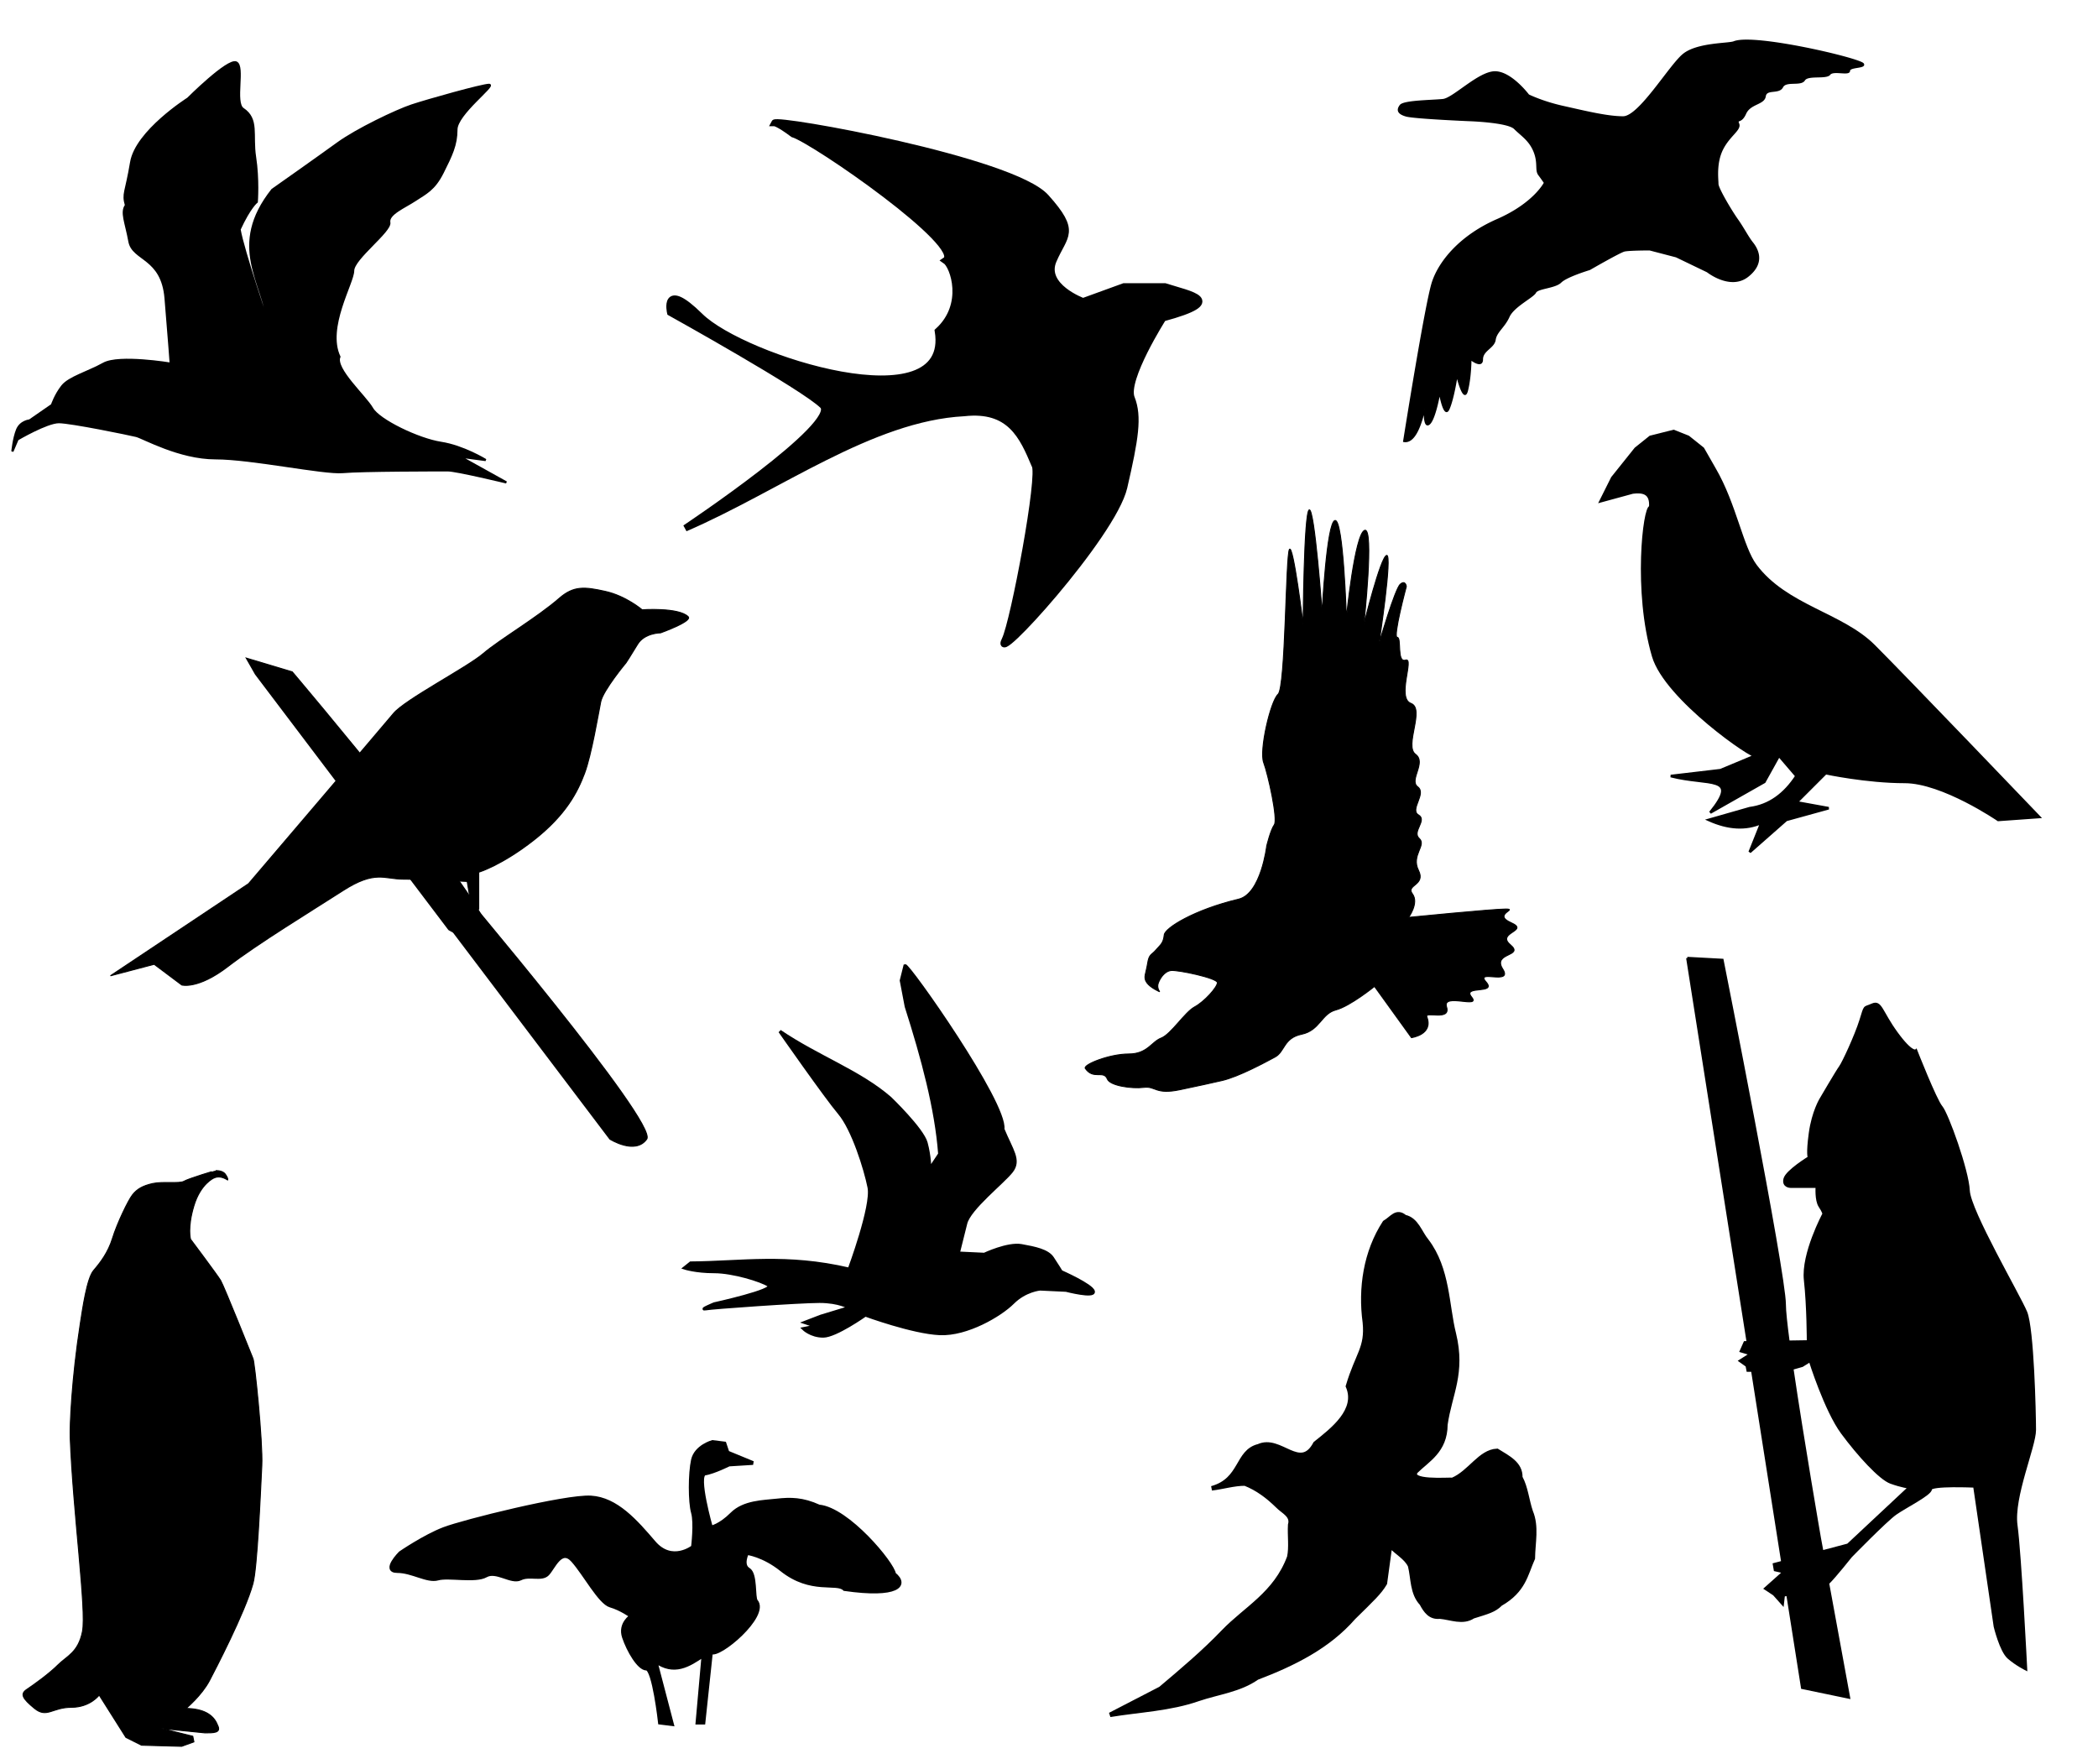
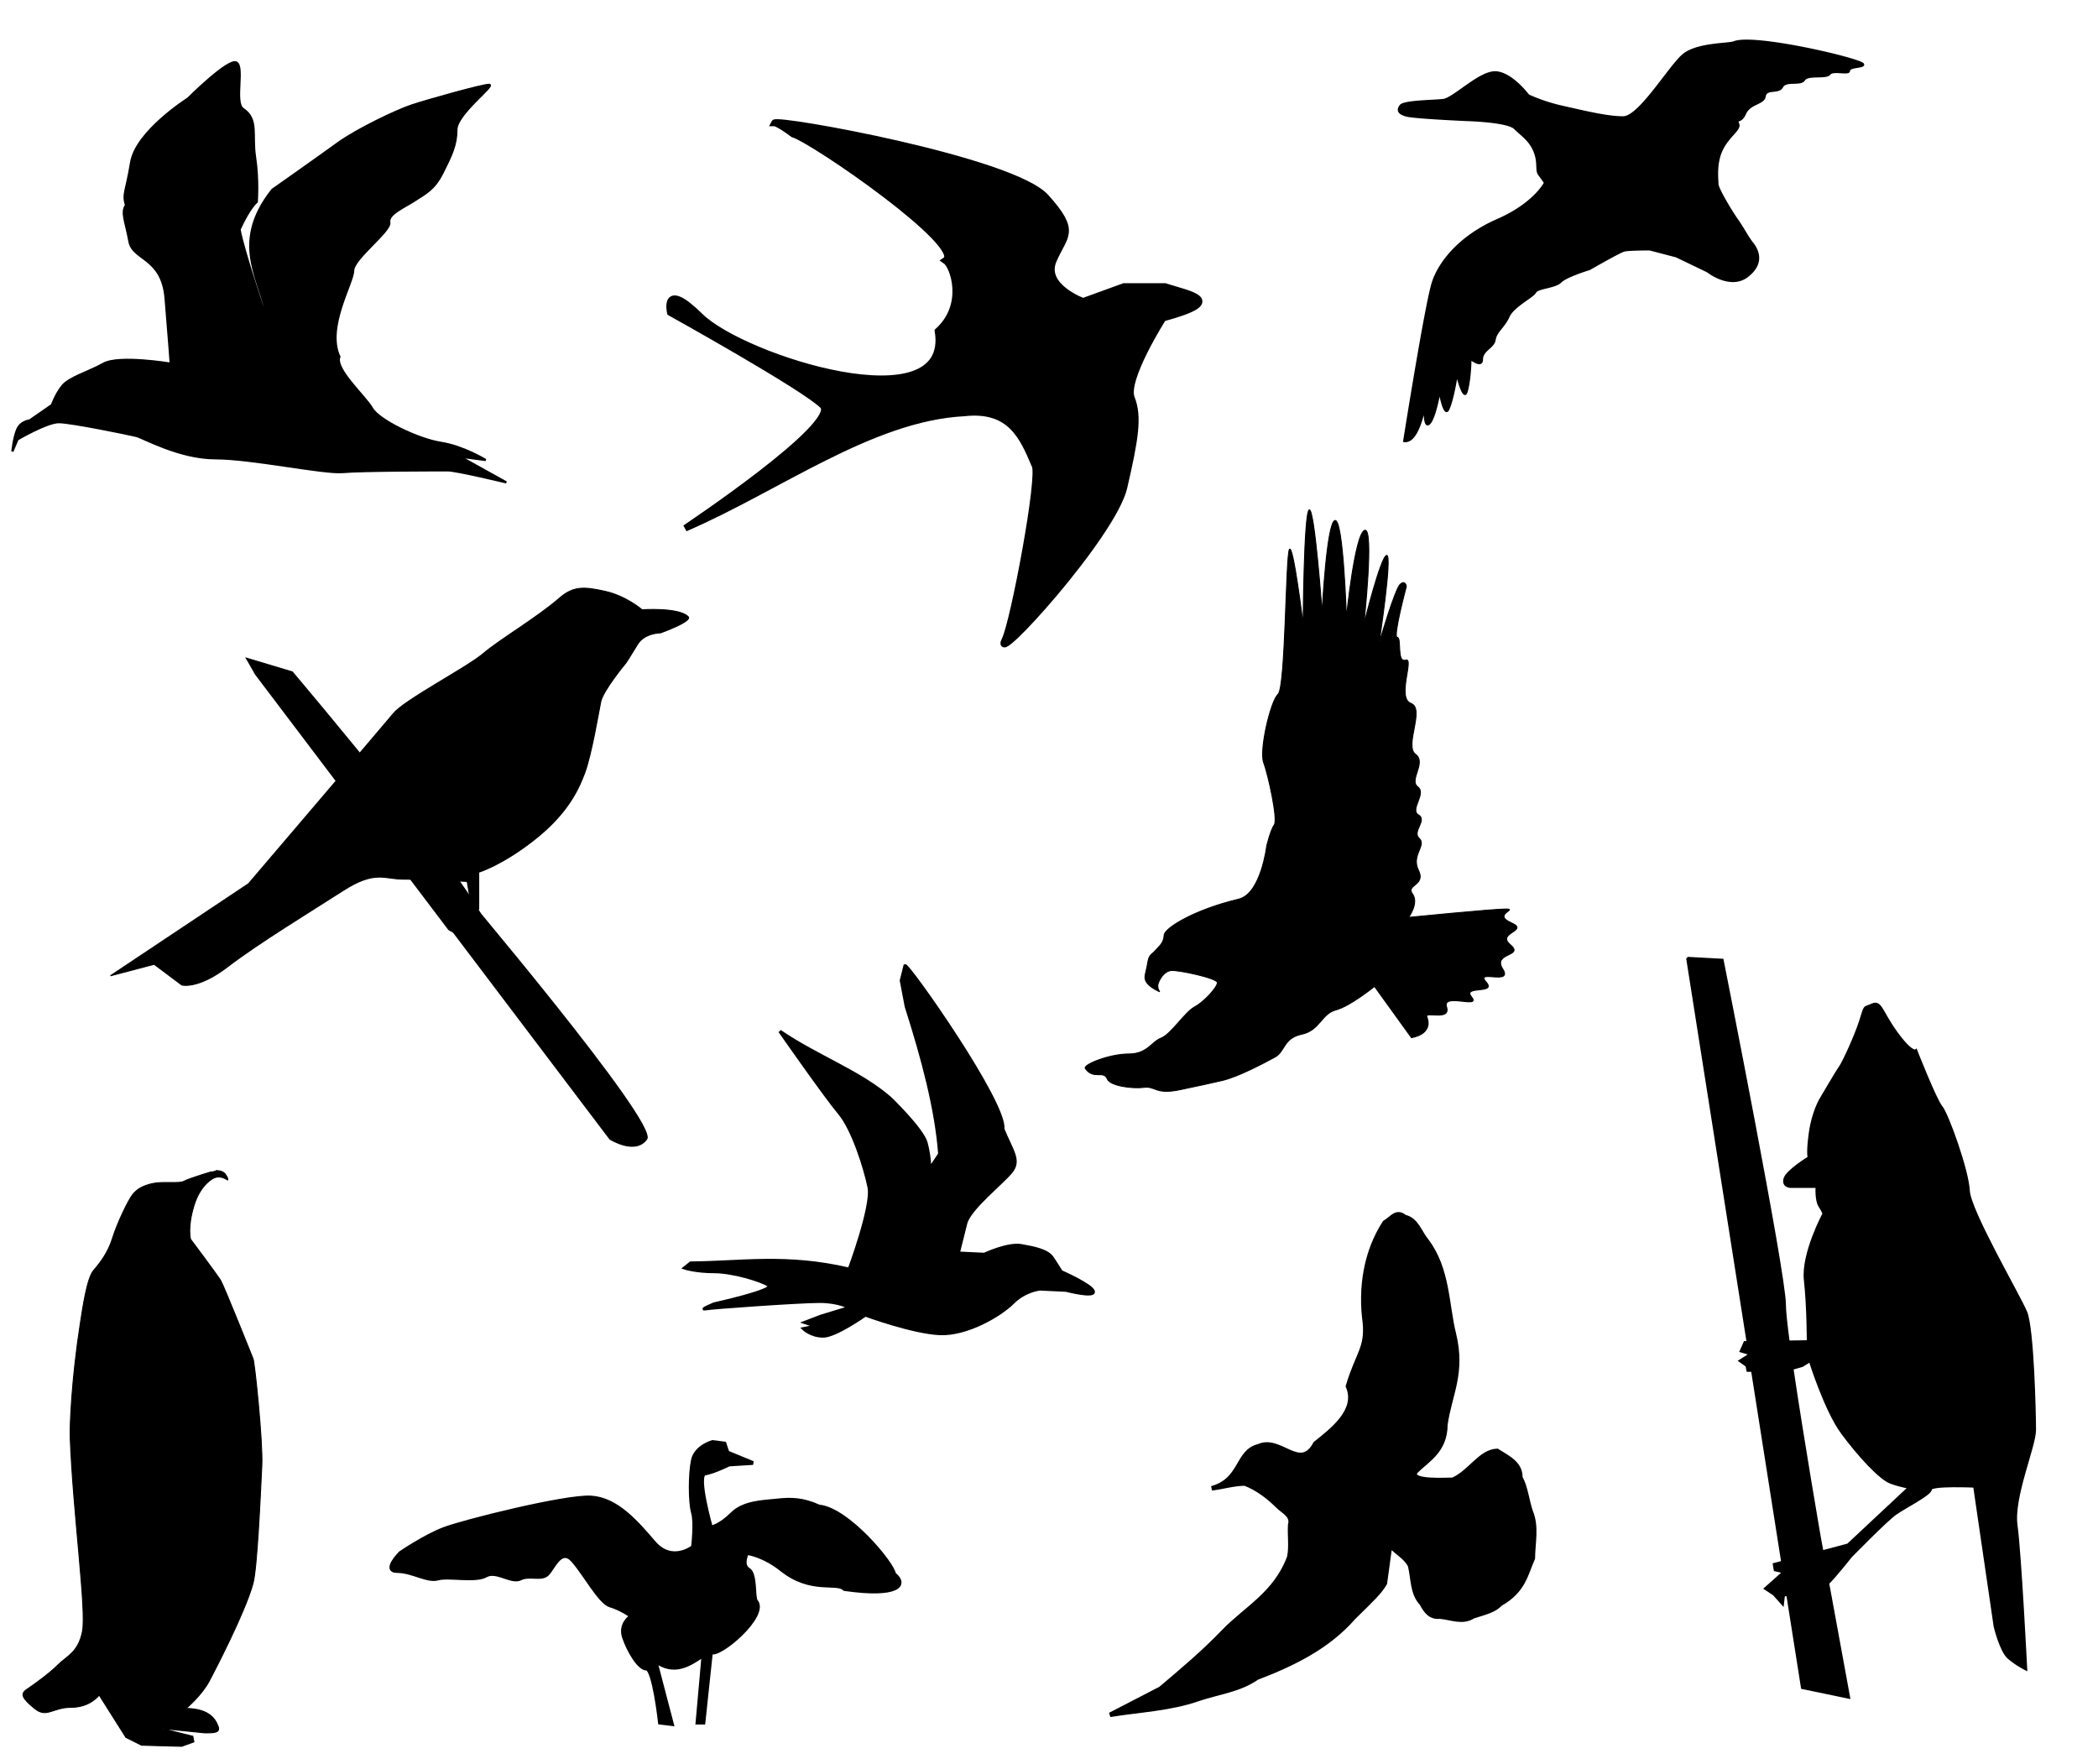
<svg xmlns="http://www.w3.org/2000/svg" viewBox="0 0 940.28 790.47">
  <g stroke="#000">
    <path d="M567.709 379.18s-2.522 21.411-12.584 23.808c-19.99 4.762-33.006 12.924-33.332 15.986-.41 3.856-1.7 4.422-3.741 6.802-2.041 2.381-3.062 1.701-3.742 6.123s-2.04 6.122-.34 8.503c1.7 2.38 5.782 4.08 5.782 4.08s-1.36-1.7-.68-3.74c.68-2.041 2.72-5.442 5.782-5.782 3.061-.34 20.747 3.4 20.747 5.441s-5.782 8.503-10.204 10.884c-4.422 2.381-10.544 12.244-14.965 13.945-4.422 1.701-6.122 7.143-14.625 7.143s-20.435 4.745-19.414 6.445c3.666 5.308 8.225.615 9.891 4.779 1.192 2.979 10.884 4.421 16.326 3.741 5.442-.68 5.102 3.401 16.326 1.02s11.224-2.38 18.707-4.08c7.483-1.701 19.387-8.164 23.808-10.545 4.422-2.38 3.741-8.503 11.904-10.204 8.163-1.7 8.843-9.183 15.305-10.884 6.462-1.7 17.36-10.558 17.36-10.558l16.56 22.967s9.98-1.336 6.894-9.348c-1.008-2.617 10.884 2.04 8.843-4.422-2.04-6.462 15.645 1.02 11.224-4.421-4.422-5.442 11.564-1.02 6.462-6.802s12.244 1.7 7.483-5.782c-4.762-7.483 9.863-5.442 3.401-10.884s8.843-6.123.34-9.864c-8.503-3.741 3.401-6.122-2.38-6.122s-43.536 3.741-43.536 3.741 4.762-6.462 1.701-10.544c-3.061-4.081 6.122-3.74 2.72-10.544-3.4-6.802 3.742-11.224.341-14.285-3.401-3.06 3.741-8.162-.34-10.544-4.082-2.38 3.741-9.523-.34-12.584-4.082-3.06 4.081-10.884-1.02-14.625-5.102-3.74 4.42-20.407-2.041-22.788-6.463-2.38 1.7-20.747-2.381-19.387-4.082 1.36-1.7-10.204-3.741-10.204s4.081-22.788 4.081-22.788-.34-3.06-2.72-1.02-9.524 26.529-9.524 26.529 6.122-40.134 3.401-39.454c-2.72.68-10.204 30.951-10.204 30.951s4.762-43.875.34-42.175c-4.421 1.7-8.163 39.114-8.163 39.114s-1.36-44.215-5.102-43.535c-3.74.68-5.782 41.154-5.782 41.154s-3.4-46.936-5.782-45.916c-2.38 1.02-2.72 51.358-2.72 51.358s-4.422-36.053-6.123-33.672c-1.7 2.38-1.7 61.902-5.101 64.963-3.402 3.061-8.503 25.169-6.463 30.611 2.041 5.442 6.463 25.509 4.762 27.89-1.7 2.38-3.401 9.523-3.401 9.523z" stroke-width=".428" />
    <path d="M756.239 429.38l27.107 172.2-1.371.034-1.748 3.941 3.907 1.165.068.377-4.42 2.81 3.084 2.193.411 2.16h2.056l13.502 85.808-3.77.994.446 2.604 3.907.891-8.293 7.402 3.94 2.605 3.907 4.386.446-3.94s.968-.184 1.713-.31l6.58 41.74 20.938 4.352-9.39-51.197c3.087-2.982 10.246-12.028 10.246-12.028s15.72-16.138 20.081-19.19c4.361-3.053 15.695-8.717 15.695-10.897 0-2.18 19.602-1.302 19.602-1.302l9.184 62.78s2.611 10.929 6.1 13.982c3.489 3.053 7.848 5.209 7.848 5.209s-2.608-51.881-4.353-64.528 8.293-35.32 8.293-42.733c0-7.414-.888-45.36-3.94-52.774-3.053-7.414-25.3-45.363-25.736-54.522-.437-9.158-9.583-34.437-12.2-37.49-2.617-3.053-11.343-25.29-11.343-25.29s-1.761 1.712-8.739-7.882c-6.978-9.594-6.972-14.39-10.897-12.645-3.925 1.744-3.028.013-5.209 6.99s-7.875 19.195-9.184 20.939c-1.308 1.744-8.704 14.393-8.704 14.393s-3.49 5.655-4.798 15.25c-1.308 9.594-.445 10.897-.445 10.897s-10.025 6.106-10.897 9.595c-.872 3.489 2.604 3.495 2.604 3.495h11.788s-.442 6.122 1.303 8.739c1.744 2.617 1.747 3.46 1.747 3.46s-9.601 17.903-8.293 29.678c1.309 11.775 1.302 27.484 1.302 27.484l-8.772.137c-1.035-7.78-1.68-13.885-1.68-16.723 0-13.955-27.929-154.38-27.929-154.38l-15.695-.857zm54.967 180.53s6.979 22.251 14.393 32.281c7.414 10.03 16.998 20.496 21.795 22.24 4.797 1.744 8.293 2.193 8.293 2.193l-27.484 25.702-11.514 3.05-1.131-6.1s-7.688-44.446-12.302-75.905l4.455-1.268 3.495-2.193z" stroke-width="1.097" />
    <path d="M692.269 81.92s-4.656 9.311-21.21 16.554c-16.553 7.242-25.864 18.623-28.968 27.934-3.104 9.311-12.933 71.388-12.933 71.388 3.793.69 6.897-4.138 9.311-14.484 0 0-.517 8.794 2.07 6.725s4.655-13.967 4.655-13.967 2.07 11.898 4.139 7.242c2.069-4.656 3.62-15.002 3.62-15.002s3.105 12.933 4.657 6.725c1.551-6.208 1.551-13.967 1.551-13.967s5.174 4.138 5.174 0 5.173-5.173 5.69-8.794c.517-3.621 4.138-5.69 6.208-10.346 2.069-4.656 10.863-8.794 11.898-10.863 1.034-2.07 8.794-2.07 11.38-4.656 2.587-2.586 12.933-5.69 12.933-5.69s13.45-7.76 15.52-8.277c2.069-.517 11.38-.517 11.38-.517l11.898 3.104 13.967 6.724s10.3 8.212 18.106 2.07c7.894-6.212 4.139-12.415 2.07-15.002-2.07-2.587-4.139-6.725-6.725-10.346s-8.794-13.967-8.794-16.036c0-2.07-1.035-9.312 2.069-15.52 3.104-6.207 8.277-8.794 7.242-11.38-1.035-2.587 1.035 0 3.104-4.656s8.277-4.138 8.794-7.76c.517-3.62 6.208-1.034 7.76-4.138s8.276-.517 9.828-3.104c1.552-2.586 9.829-.517 11.381-2.586 1.552-2.07 8.794.517 8.794-1.552s7.382-1.218 6.208-3.104c-1.416-2.275-48.979-13.47-57.938-9.829-2.396.974-16.554.517-22.76 5.69-6.209 5.174-19.659 27.935-26.9 27.935-7.243 0-17.467-2.56-26.9-4.656-9.312-2.07-15.52-5.173-15.52-5.173s-7.76-10.346-15.002-10.346c-7.242 0-18.623 11.898-23.279 12.415-4.656.517-17.588.517-19.14 2.586s-1.034 3.621 2.587 4.656 27.934 2.07 27.934 2.07 17.588.517 20.692 3.62c3.103 3.104 6.725 5.173 8.794 10.346 2.069 5.173.517 8.277 2.069 10.346a88.935 88.935 0 012.587 3.621z" stroke-width=".65" />
    <path d="M319.309 646.27s-7.399 2.018-8.744 8.071c-1.345 6.053-1.345 18.833 0 23.541 1.345 4.708 0 15.47 0 15.47s-9.416 7.399-17.487-2.018c-8.071-9.416-16.815-19.505-28.249-20.178-11.434-.672-57.17 10.762-65.914 14.124-8.744 3.363-19.505 10.762-19.505 10.762s-8.071 8.071-1.345 8.071 13.452 4.709 18.16 3.363c4.708-1.345 16.815 1.346 21.523-1.345 4.708-2.69 11.434 3.363 15.47 1.345 4.035-2.017 9.416.673 12.107-2.017 2.69-2.69 6.053-12.107 11.434-6.054 5.38 6.054 12.107 18.833 16.815 20.178 4.708 1.345 9.416 4.709 9.416 4.709s-5.38 3.362-3.363 9.416c2.018 6.053 6.726 14.124 10.09 14.124 3.362 0 6.052 24.214 6.052 24.214l5.381.672-7.398-28.249c8.33 6.036 14.948 1.803 21.523-2.69l-2.69 30.267h2.69l3.363-31.612c3.216 2.573 25.787-16.363 20.178-22.868-1.318-1.528 0-12.107-3.363-14.124-3.363-2.018-.673-7.399-.673-7.399s7.262.841 15.47 7.399c13.312 10.636 24.841 5.179 28.25 8.744 23.862 3.436 28.336-1.784 22.195-6.726-.608-4.734-20.79-29.08-33.63-30.267-7.398-3.363-12.779-3.363-18.833-2.69-6.053.672-14.797.672-20.178 6.053-5.38 5.38-9.416 6.053-9.416 6.053s-6.726-23.541-2.69-24.213c4.035-.673 10.76-4.036 10.76-4.036l10.762-.672-11.434-4.708-1.346-4.036z" stroke-width="1.691" />
    <path d="M620.599 547.93c-8.554 13.153-10.98 29.396-8.893 44.764 1.13 11.532-3.253 14.037-7.581 28.577 4.625 10.709-6.772 19.465-14.592 25.677-6.834 12.879-15.7-3.227-25.463 1.226-9.873 2.443-7.365 15.071-21.008 18.86 4.953-.582 10.058-2.161 14.92-2.133 5.628 2.205 10.324 5.802 14.619 9.994 2.457 2.568 6.9 4.236 5.632 8.494-.277 4.763.55 9.958-.403 14.456-6.145 16.55-19.509 23.038-29.593 33.556-8.746 9.125-18.454 17.306-28.085 25.432l-22.653 11.717c13.251-2.178 26.861-2.669 39.624-7.137 8.82-2.984 18.462-4.036 26.224-9.508 16.459-6.257 31.961-13.969 43.272-26.95 8.636-8.506 11.57-11.163 14.06-15.346l2.318-16.997c2.817 3.156 7.288 5.4 9 9.164 1.399 5.752.848 12.285 5.158 16.87 1.803 3.374 3.866 6.34 8.124 5.882 5.023.443 10.278 2.96 14.906-.108 6.399-2.007 9.471-2.729 12.273-5.589 10.507-6.02 11.302-13.242 14.518-20.417.076-7.01 1.861-14.2-.931-20.907-1.723-5.034-2.163-10.754-4.679-15.364.173-6.15-5.454-8.82-10.408-11.895-7.628.349-12.109 9.665-19.954 13.002-2.55-.15-19.893 1.225-16.51-3.771 5.195-5.192 13.254-9.175 13.306-21.016 1.973-13.792 8.09-22.913 3.768-40.73-3.161-12.474-2.61-29.04-12.163-41.578-3.114-3.76-4.52-9.543-9.817-10.713-3.785-3.192-5.762.647-8.988 2.489z" stroke-width="2.01" />
    <path d="M95.889 527.94s-5.993 2.497-8.99 12.486-1.498 14.983-1.498 14.983 11.987 15.982 13.485 18.479c1.498 2.497 14.484 34.961 14.484 34.961.668.669 4.488 37.518 3.97 47.947-.656 13.207-2.058 46.003-3.97 52.941-3.595 13.043-17.185 39.072-19.479 43.452-3.496 6.675-10.487 12.486-10.487 12.486 7.49.158 12.24 2.6 14.08 7.467 1.93 3.694-2.051 3.447-5.59 3.496l-19.477-1.973 13.984 3.496.499 2.497-5.494 1.998-17.98-.5-6.992-3.495-11.987-18.98s-3.996 5.494-12.486 5.494-10.988 4.995-16.482.5-6.493-6.493-3.496-8.49c2.996-1.998 9.989-6.993 13.984-10.989 3.995-3.995 9.113-5.56 10.988-14.983 1.888-9.489-4.242-53.51-5.494-86.903-.206-5.49.67-26.293 4.495-50.943 1.083-6.98 2.997-20.477 5.993-23.973 2.997-3.496 6.493-7.99 8.49-14.484 1.999-6.492 6.993-16.98 8.99-19.478 1.999-2.497 4.496-3.995 8.99-4.994 4.496-.999 12.06.134 13.985-.999 2.07-1.218 14.292-4.916 14.249-4.788 2.274-.05 3.775.713 4.406 1.72.877 1.22 1.164 2.2.985 2.483-2.105-1.319-4.168-1.827-6.156-.913z" stroke-width=".444" />
    <path d="M280.568 297.032s-10.316 12.378-11.347 17.536c-1.031 5.157-4.126 23.726-7.22 31.978-3.095 8.252-8.253 18.567-22.695 29.915-14.442 11.346-24.757 14.441-24.757 14.441v16.505h-3.094l-2.064-12.378s-20.63-1.032-28.883-1.032-12.378-4.126-26.82 5.158-38.167 23.726-51.576 34.04c-13.41 10.316-20.63 8.253-20.63 8.253l-12.38-9.284-19.599 5.158 61.893-41.262s59.829-70.146 64.987-76.336c5.158-6.19 33.01-20.631 40.23-26.82 7.221-6.19 24.12-16.096 34.041-24.758 6.466-5.645 11.347-5.157 20.631-3.094s16.505 8.252 16.505 8.252 16.378-1.159 20.631 3.095c2.063 2.063-12.378 7.22-12.378 7.22s-7.221 0-10.316 5.158-5.157 8.252-5.157 8.252z" stroke-width=".459" />
    <path d="M186.698 396.028l86.648 114.5s11.347 7.22 16.505 0c5.157-7.221-86.649-115.531-86.649-115.531l-20.63-6.19z" stroke-width=".459" />
    <path d="M114.491 302.167l86.649 114.5s11.346 7.22 16.504 0c5.158-7.221-86.648-115.531-86.648-115.531l-20.631-6.19z" stroke-width=".459" />
    <path d="M84.229 44.19S61.088 58.846 58.774 72.731s-3.857 13.885-2.314 19.284c-2.314 3.085 0 7.714 1.542 16.199 1.543 8.485 14.656 6.942 16.2 25.455 1.542 18.513 2.314 29.312 2.314 29.312s-23.141-3.857-30.083 0c-6.943 3.857-15.427 6.17-18.513 10.028-3.086 3.857-4.628 8.485-4.628 8.485l-10.028 6.942s-4.083.367-5.626 4.224c-1.543 3.856-2.088 9.661-2.088 9.661l2.314-5.4s13.113-7.713 18.513-7.713c5.4 0 31.626 5.4 34.712 6.17 3.086.772 19.284 10.029 35.483 10.029s48.596 6.942 57.08 6.17c8.486-.77 43.198-.77 47.055-.77 3.857 0 26.227 5.399 26.227 5.399l-20.827-11.571 11.57 1.543s-10.027-6.171-20.055-7.714-27.77-10.028-30.855-15.427c-3.086-5.4-16.97-17.742-14.656-23.14-6.171-13.114 6.17-33.17 6.17-38.57 0-5.4 16.97-17.74 16.2-21.598-.772-3.857 6.942-6.942 11.57-10.028 4.63-3.085 8.486-4.628 12.343-12.342 3.857-7.714 6.17-12.342 6.17-19.284 0-6.942 17.743-20.056 14.657-20.056-3.086 0-27.77 6.942-34.712 9.257-6.942 2.314-24.684 10.799-33.17 16.97-8.484 6.17-29.311 20.827-29.311 20.827-19.88 25.143-3.947 41.353-1.543 60.938 0 0-11.571-33.94-13.113-43.197 4.628-10.028 7.714-12.342 7.714-12.342s.771-10.028-.772-20.056c-1.542-10.028 1.543-16.97-5.4-21.598-4.109-2.74.772-19.284-3.085-20.827-3.857-1.543-21.598 16.199-21.598 16.199z" stroke-width=".97" />
-     <path d="M768.459 210.22c9.172 15.724 12.205 35.054 18.345 43.241 13.759 18.345 38.655 21.621 53.069 36.035s74.035 76.655 74.035 76.655l-18.345 1.31s-24.897-17.034-41.931-17.034c-17.035 0-35.38-3.93-35.38-3.93l-13.102 13.102 14.414 2.621-19 5.241-16.38 14.414 5.242-13.103c-6.988 3.058-14.85 2.621-23.586-1.31l18.345-5.241c8.814-1.154 15.644-6.275 20.966-14.414l-7.862-9.173-6.552 11.793-24.242 13.76c13.703-16.994-.811-11.974-17.69-16.38l22.276-2.62 15.724-6.552c-.278 1.95-40.229-25.342-45.862-44.552-8.527-29.08-4.037-66.828-1.31-66.828.509-6.357-3.177-7.121-7.862-6.552l-14.414 3.931 5.241-10.483 10.483-13.103 6.552-5.241 10.483-2.621 6.552 2.62 6.552 5.242z" stroke-width="1.165" />
    <path d="M485.409 135.07s-18.333-6.666-13.333-18.333c5-11.666 10.747-12.643-3.333-28.332-14.98-16.69-120.53-35.57-121.66-33.33 0 0 1.666 0 8.333 5 9.684 2.988 77.894 50.288 68.33 56.664 3.61 2.421 9.674 19.846-3.333 31.665 6.741 41.963-87.307 12.425-106.66-6.667-16.864-16.633-13.333-1.666-13.333-1.666s59.997 33.332 68.33 41.665-61.664 54.998-61.664 54.998c41.665-17.966 83.33-49.488 125-51.665 20.631-2.299 26.233 10.432 31.665 23.332 3.117 3.896-9.384 70.349-13.333 78.33-6.692 13.527 48.332-46.665 53.331-68.331 5-21.666 6.667-31.665 3.334-39.998-3.334-8.333 14.166-35.832 14.166-35.832 29.176-7.87 12.157-10.5.833-14.166h-18.333z" stroke-width="2.963" />
    <path d="M405.609 432.78c1.452-.581 45.427 61.678 43.867 73.297 3.887 9.44 7.774 13.882 3.887 18.879-3.887 4.997-18.88 16.658-20.545 23.322l-3.332 13.327 11.66.555s10.55-4.997 16.659-3.887c6.108 1.11 11.66 2.222 13.882 5.553 2.221 3.332 3.887 6.108 3.887 6.108s13.882 6.108 14.437 8.885c.555 2.776-12.216-.556-12.216-.556l-11.661-.555s-6.664.555-12.216 6.108c-5.553 5.553-20.545 14.437-32.761 13.882-12.216-.555-33.317-8.329-33.317-8.329s-13.327 9.44-18.88 9.44c-5.553 0-8.885-3.332-8.885-3.332l5.553-1.11-4.997-1.666 7.218-2.777 12.771-3.887s-4.442-2.776-13.327-2.776c-8.884 0-48.309 2.776-51.086 3.332-2.776.555 3.887-2.221 3.887-2.221s27.764-6.108 24.432-8.33c-3.331-2.22-16.103-6.108-24.432-6.108-8.329 0-13.327-1.665-13.327-1.665l2.777-2.221c22.82-.164 42.853-3.813 71.075 2.776 0 0 10.55-28.32 8.884-36.648-1.666-8.33-7.218-26.098-13.327-33.317-6.108-7.219-26.653-36.648-26.653-36.648 16.978 11.533 35.683 18.044 49.42 29.985 0 0 14.437 13.882 16.103 19.99 1.666 6.108 1.666 11.66 1.666 11.66l4.442-6.663c-1.52-20.287-7.592-42.85-14.993-66.078l-2.22-11.66z" stroke-width="1.396" />
  </g>
</svg>